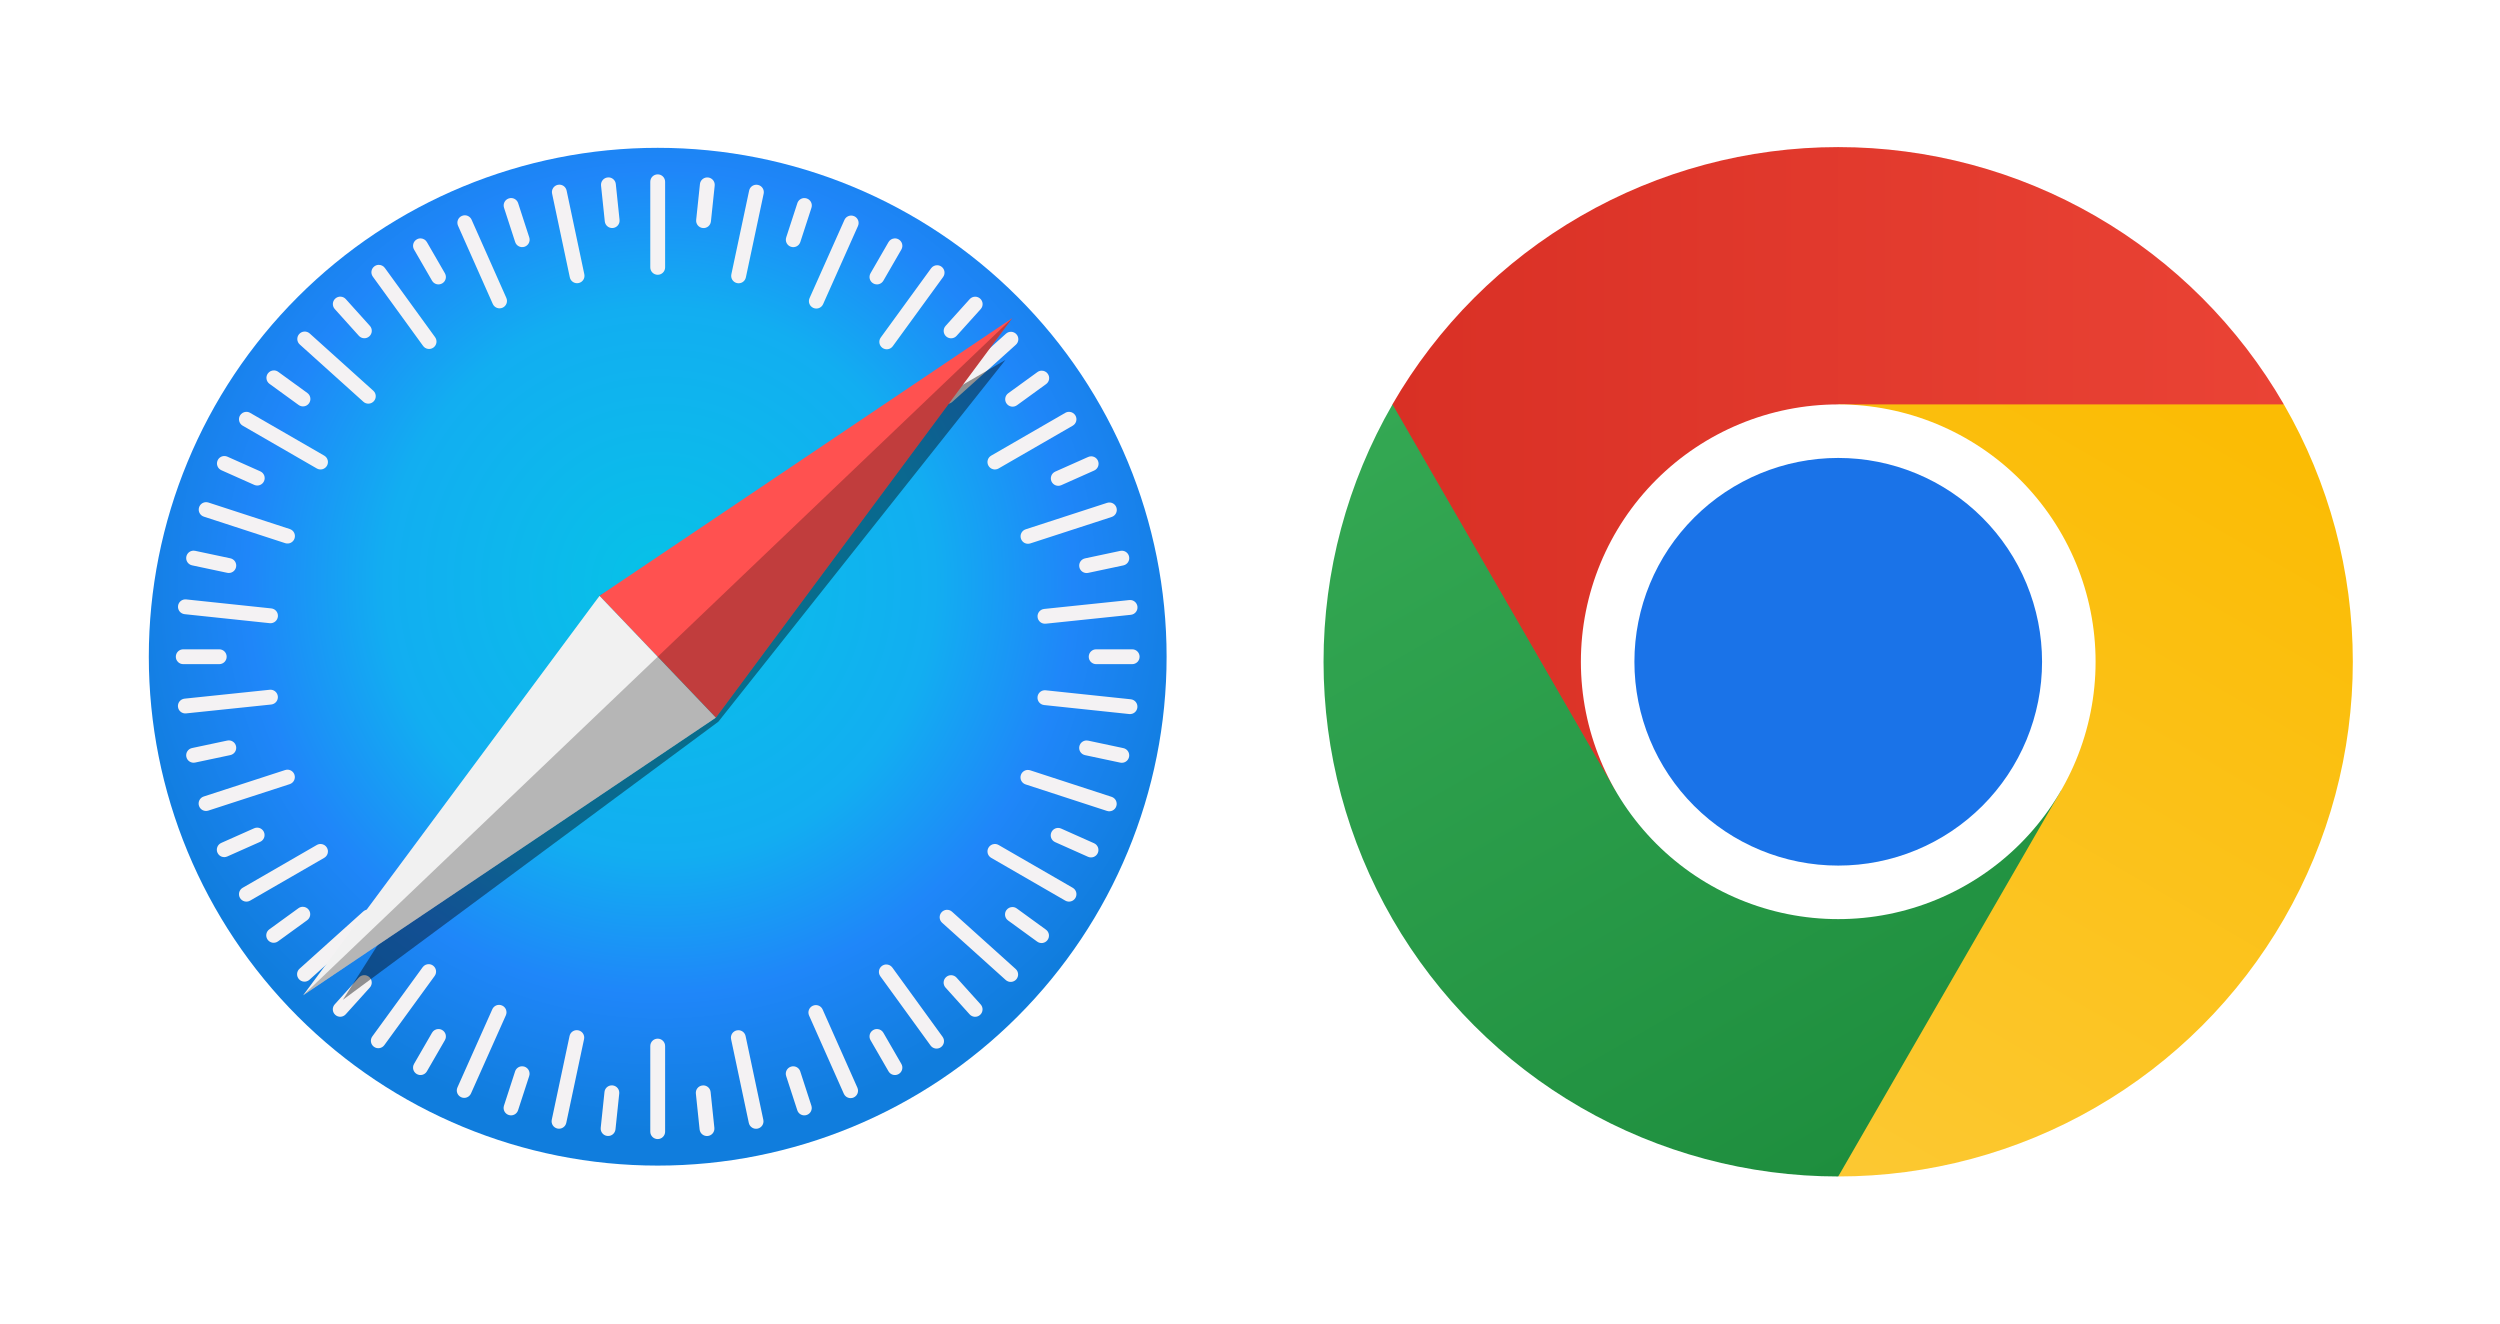
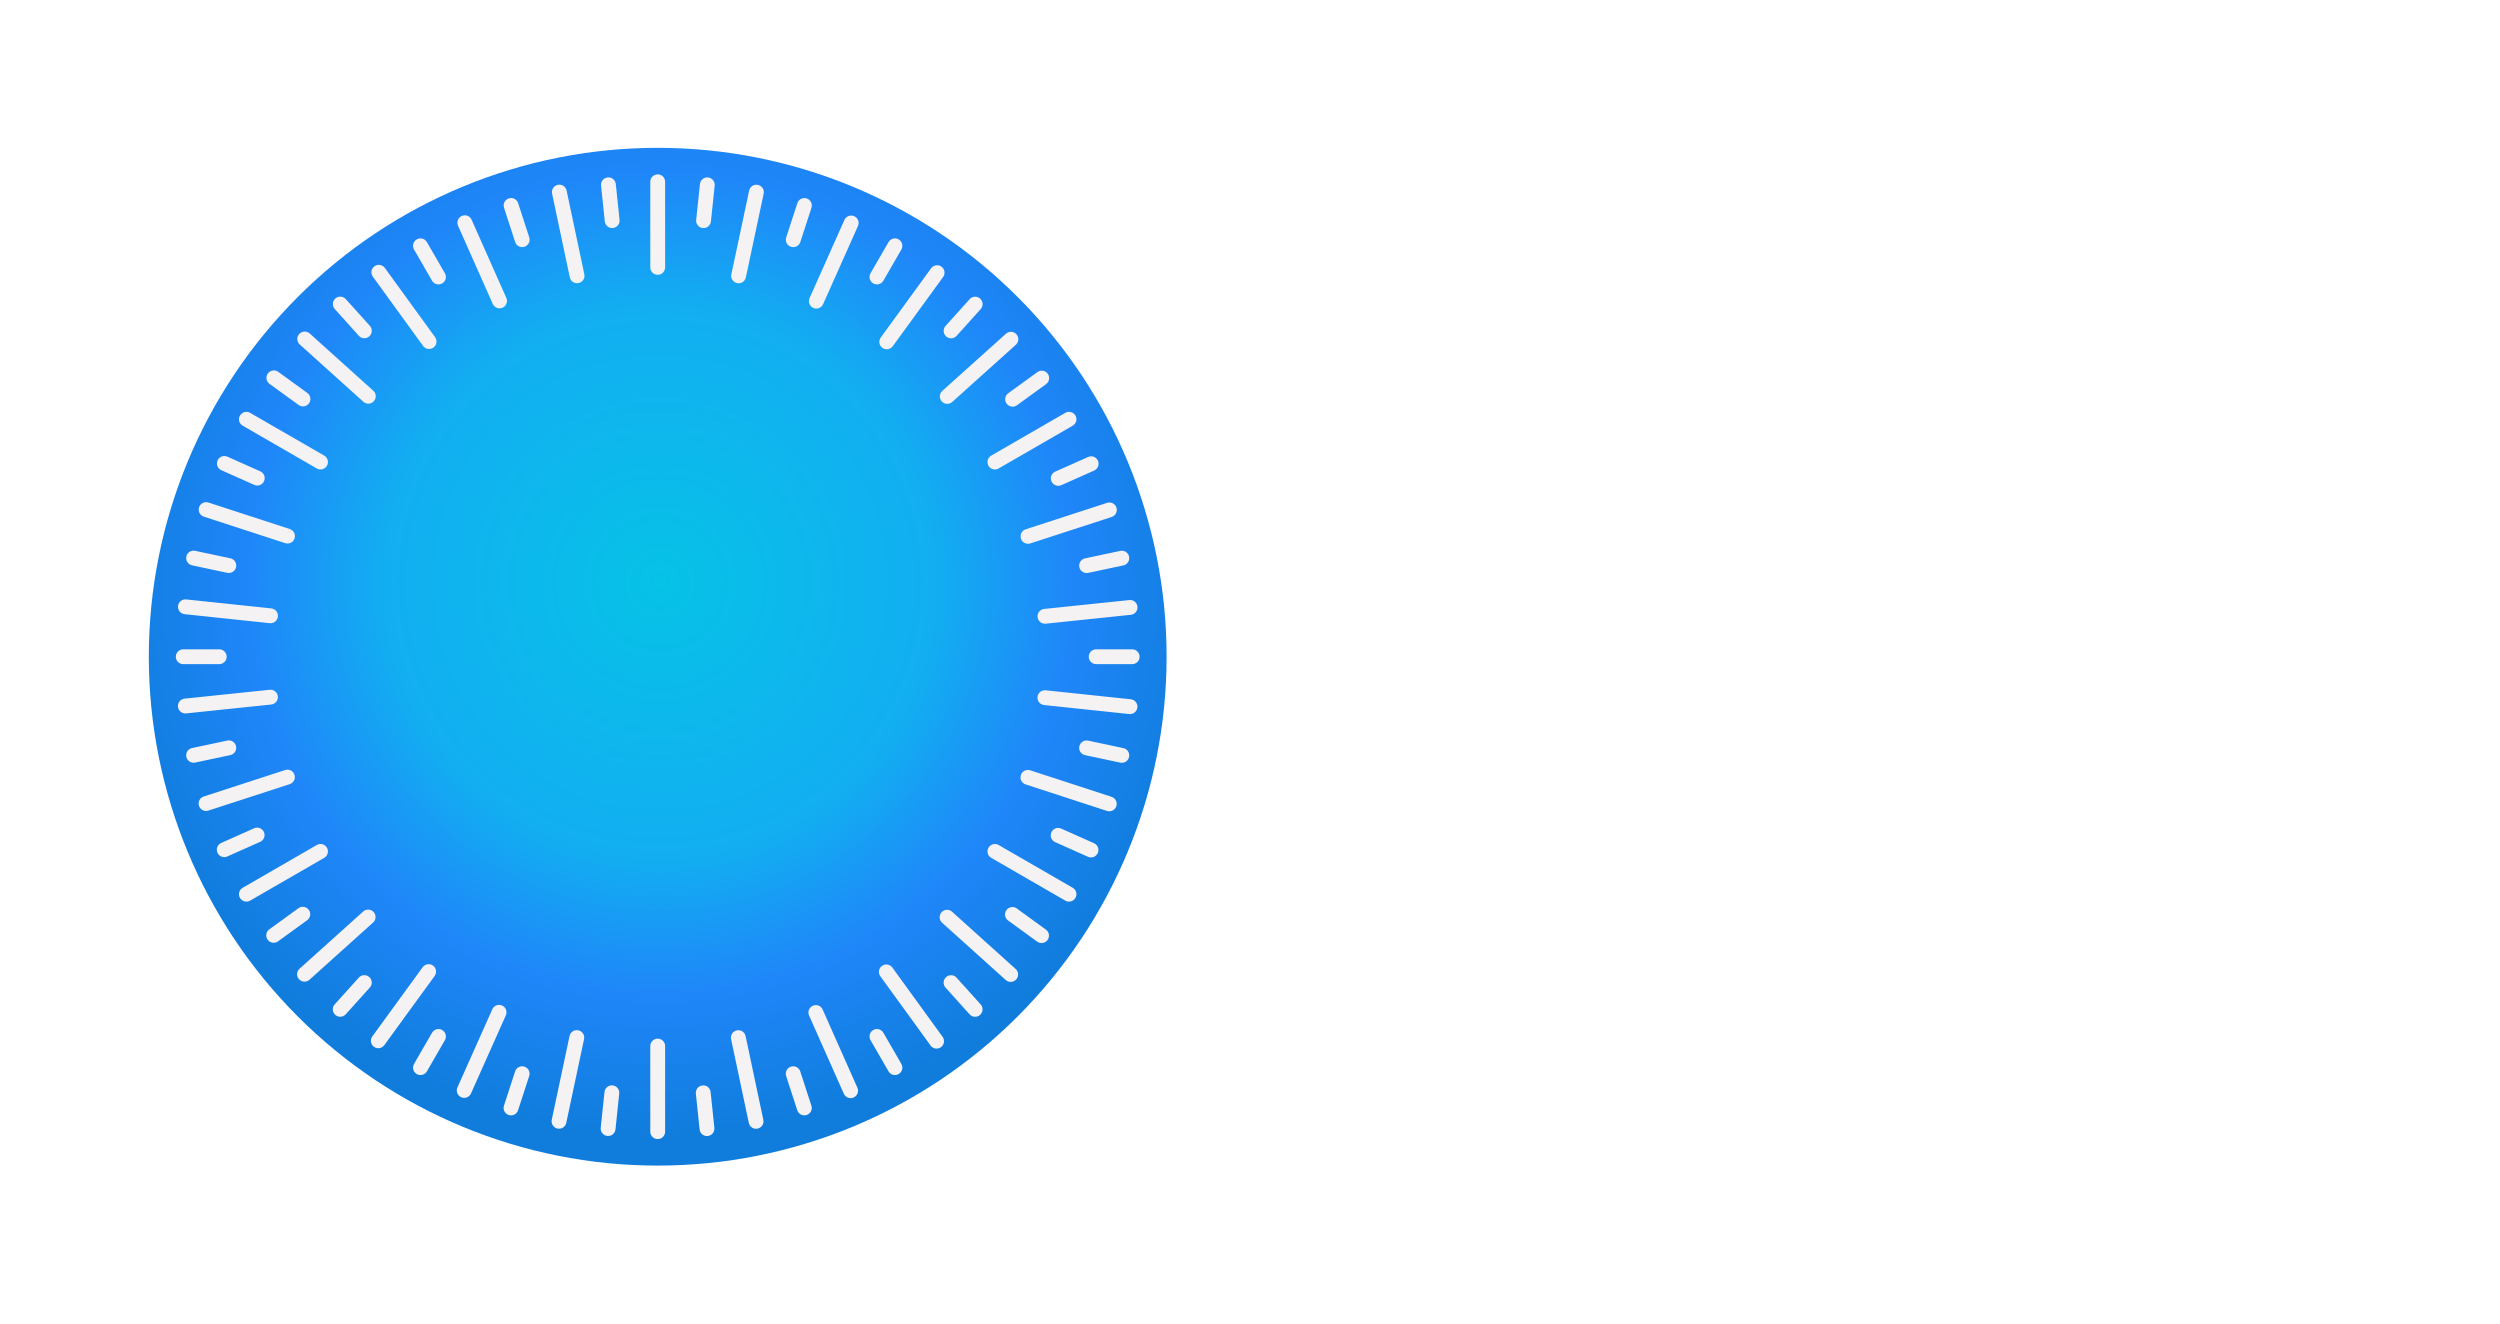
<svg xmlns="http://www.w3.org/2000/svg" width="170" height="90" viewBox="0 0 170 90" fill="none">
  <g clip-path="url(#clip0_5503_38321)">
    <path d="M79.329 44.657C79.329 53.834 75.683 62.636 69.193 69.126C62.703 75.615 53.902 79.261 44.724 79.261C35.546 79.261 26.744 75.615 20.255 69.126C13.765 62.636 10.119 53.834 10.119 44.657C10.119 35.479 13.765 26.677 20.255 20.188C26.744 13.698 35.546 10.052 44.724 10.052C53.902 10.052 62.703 13.698 69.193 20.188C75.683 26.677 79.329 35.479 79.329 44.657Z" fill="url(#paint0_radial_5503_38321)" />
    <path d="M44.724 11.857C44.444 11.857 44.219 12.082 44.219 12.361V18.181C44.219 18.46 44.444 18.685 44.724 18.685C45.004 18.685 45.228 18.46 45.228 18.181V12.361C45.228 12.082 45.004 11.857 44.724 11.857ZM41.423 12.065C41.39 12.062 41.356 12.062 41.321 12.066C41.043 12.095 40.842 12.342 40.871 12.62L41.126 15.055C41.155 15.332 41.402 15.533 41.68 15.504C41.958 15.475 42.158 15.228 42.129 14.95L41.875 12.515C41.85 12.272 41.657 12.088 41.423 12.065H41.423ZM48.048 12.068C47.814 12.09 47.621 12.274 47.596 12.517L47.34 14.952C47.31 15.23 47.511 15.477 47.789 15.506C48.067 15.536 48.314 15.335 48.343 15.057L48.599 12.623C48.629 12.345 48.428 12.098 48.15 12.068C48.115 12.065 48.081 12.065 48.048 12.068L48.048 12.068ZM38.033 12.557C37.999 12.557 37.965 12.561 37.931 12.568C37.658 12.626 37.484 12.892 37.542 13.166L38.747 18.859C38.805 19.133 39.072 19.306 39.345 19.248C39.619 19.19 39.792 18.924 39.734 18.65L38.529 12.957C38.478 12.718 38.268 12.555 38.033 12.557L38.033 12.557ZM51.438 12.562C51.203 12.559 50.992 12.722 50.941 12.961L49.732 18.654C49.674 18.927 49.847 19.194 50.121 19.252C50.394 19.311 50.661 19.137 50.719 18.864L51.929 13.171C51.987 12.898 51.813 12.631 51.54 12.573C51.506 12.566 51.472 12.562 51.438 12.562L51.438 12.562ZM34.797 13.469C34.732 13.463 34.664 13.47 34.598 13.493C34.332 13.579 34.188 13.862 34.274 14.128L35.03 16.456C35.117 16.722 35.4 16.867 35.666 16.78C35.932 16.694 36.076 16.41 35.99 16.145L35.234 13.816C35.169 13.617 34.993 13.486 34.797 13.469V13.469ZM54.655 13.47C54.459 13.487 54.284 13.618 54.219 13.818L53.462 16.145C53.376 16.411 53.52 16.695 53.786 16.781C54.052 16.868 54.335 16.723 54.422 16.458L55.179 14.129C55.265 13.864 55.121 13.58 54.855 13.494C54.788 13.472 54.721 13.465 54.655 13.47V13.47ZM31.597 14.64C31.532 14.641 31.465 14.656 31.402 14.684C31.146 14.798 31.032 15.095 31.146 15.35L33.509 20.668C33.623 20.923 33.92 21.038 34.175 20.924C34.43 20.81 34.545 20.514 34.431 20.258L32.068 14.94C31.982 14.749 31.794 14.636 31.597 14.64V14.64ZM57.891 14.658C57.695 14.655 57.506 14.766 57.421 14.957L55.05 20.272C54.936 20.527 55.05 20.824 55.305 20.938C55.56 21.052 55.858 20.938 55.971 20.683L58.342 15.369C58.456 15.113 58.342 14.816 58.087 14.702C58.023 14.674 57.957 14.659 57.891 14.658V14.658ZM28.627 16.212C28.53 16.204 28.431 16.226 28.34 16.279C28.098 16.418 28.016 16.726 28.155 16.968L29.379 19.088C29.519 19.33 29.826 19.412 30.068 19.272C30.311 19.133 30.393 18.825 30.253 18.583L29.029 16.463C28.942 16.312 28.789 16.223 28.627 16.212V16.212ZM60.821 16.212C60.659 16.223 60.507 16.312 60.419 16.463L59.195 18.583C59.055 18.825 59.138 19.133 59.38 19.272C59.622 19.412 59.929 19.33 60.069 19.088L61.293 16.968C61.433 16.726 61.35 16.418 61.108 16.279C61.017 16.226 60.917 16.205 60.821 16.212V16.212ZM25.743 18.011C25.646 18.014 25.549 18.045 25.464 18.107C25.238 18.271 25.188 18.585 25.352 18.811L28.769 23.522C28.933 23.748 29.248 23.798 29.474 23.634C29.7 23.47 29.75 23.156 29.586 22.929L26.169 18.219C26.066 18.078 25.905 18.005 25.743 18.011V18.011ZM63.741 18.036C63.579 18.03 63.418 18.103 63.315 18.244L59.892 22.95C59.727 23.176 59.777 23.49 60.003 23.655C60.229 23.819 60.543 23.77 60.708 23.544L64.131 18.838C64.295 18.612 64.246 18.297 64.02 18.133C63.935 18.071 63.838 18.04 63.741 18.036L63.741 18.036ZM23.166 20.172C23.037 20.165 22.905 20.208 22.801 20.302C22.594 20.489 22.577 20.806 22.764 21.014L24.402 22.834C24.589 23.041 24.907 23.058 25.114 22.871C25.322 22.684 25.339 22.366 25.152 22.159L23.514 20.339C23.421 20.235 23.294 20.179 23.166 20.172V20.172ZM66.286 20.176C66.157 20.183 66.031 20.239 65.938 20.343L64.3 22.162C64.113 22.37 64.129 22.688 64.337 22.875C64.545 23.062 64.862 23.045 65.049 22.837L66.688 21.018C66.875 20.81 66.858 20.492 66.65 20.305C66.546 20.212 66.415 20.169 66.286 20.176L66.286 20.176ZM20.695 22.546C20.566 22.553 20.44 22.609 20.346 22.713C20.159 22.92 20.176 23.238 20.384 23.425L24.709 27.319C24.916 27.506 25.234 27.489 25.421 27.281C25.608 27.073 25.592 26.756 25.384 26.569L21.059 22.675C20.955 22.582 20.823 22.539 20.695 22.546L20.695 22.546ZM68.769 22.563C68.64 22.556 68.509 22.599 68.405 22.692L64.077 26.582C63.869 26.769 63.852 27.087 64.039 27.295C64.226 27.503 64.544 27.52 64.752 27.333L69.079 23.442C69.287 23.255 69.304 22.938 69.117 22.73C69.024 22.626 68.898 22.57 68.769 22.563H68.769ZM18.64 25.188C18.478 25.182 18.317 25.255 18.214 25.396C18.05 25.622 18.1 25.936 18.326 26.101L20.306 27.539C20.533 27.704 20.847 27.654 21.011 27.428C21.175 27.202 21.126 26.887 20.9 26.723L18.919 25.284C18.834 25.223 18.737 25.191 18.64 25.188L18.64 25.188ZM70.822 25.206C70.725 25.21 70.627 25.241 70.543 25.302L68.561 26.74C68.335 26.904 68.285 27.218 68.449 27.445C68.613 27.671 68.927 27.721 69.154 27.557L71.135 26.119C71.362 25.955 71.411 25.641 71.247 25.415C71.145 25.273 70.983 25.201 70.822 25.206V25.206ZM16.72 28.006C16.558 28.017 16.406 28.106 16.318 28.257C16.179 28.499 16.261 28.807 16.503 28.947L21.543 31.856C21.785 31.996 22.092 31.914 22.232 31.672C22.372 31.43 22.289 31.122 22.047 30.982L17.008 28.073C16.917 28.02 16.817 27.999 16.72 28.006V28.006ZM72.728 28.006C72.631 27.999 72.531 28.02 72.44 28.073L67.401 30.983C67.159 31.122 67.076 31.43 67.216 31.672C67.356 31.914 67.663 31.996 67.905 31.856L72.945 28.947C73.187 28.807 73.27 28.499 73.13 28.257C73.042 28.106 72.889 28.017 72.728 28.006V28.006ZM15.268 31.01C15.072 31.005 14.883 31.117 14.798 31.309C14.684 31.564 14.798 31.861 15.053 31.975L17.289 32.972C17.544 33.086 17.841 32.972 17.955 32.717C18.069 32.462 17.955 32.165 17.7 32.051L15.464 31.054C15.4 31.025 15.334 31.011 15.268 31.01ZM74.19 31.03C74.124 31.032 74.057 31.046 73.994 31.074L71.757 32.07C71.502 32.184 71.388 32.481 71.501 32.736C71.615 32.991 71.912 33.105 72.168 32.992L74.404 31.996C74.659 31.882 74.773 31.585 74.66 31.33C74.575 31.139 74.386 31.026 74.19 31.03ZM13.974 34.149C13.778 34.166 13.603 34.297 13.538 34.496C13.451 34.762 13.595 35.045 13.861 35.132L19.394 36.935C19.66 37.021 19.944 36.877 20.03 36.611C20.117 36.346 19.973 36.062 19.707 35.975L14.174 34.172C14.107 34.151 14.04 34.144 13.974 34.149V34.149ZM75.481 34.171C75.416 34.165 75.348 34.172 75.282 34.194L69.747 35.993C69.481 36.079 69.337 36.363 69.424 36.629C69.51 36.895 69.793 37.039 70.059 36.953L75.594 35.154C75.859 35.067 76.004 34.784 75.918 34.518C75.853 34.318 75.677 34.187 75.481 34.171V34.171ZM13.168 37.445C12.933 37.442 12.723 37.605 12.672 37.845C12.614 38.118 12.787 38.385 13.06 38.443L15.455 38.952C15.728 39.01 15.995 38.837 16.053 38.563C16.111 38.29 15.938 38.023 15.665 37.965L13.27 37.456C13.236 37.449 13.202 37.445 13.168 37.445L13.168 37.445ZM76.281 37.45C76.247 37.45 76.213 37.454 76.179 37.46L73.785 37.969C73.511 38.027 73.338 38.294 73.396 38.567C73.454 38.841 73.721 39.014 73.994 38.956L76.389 38.447C76.662 38.389 76.836 38.122 76.778 37.849C76.727 37.61 76.516 37.447 76.281 37.449L76.281 37.45ZM12.558 40.76C12.324 40.782 12.132 40.966 12.106 41.209C12.077 41.487 12.277 41.734 12.555 41.764L18.342 42.376C18.62 42.405 18.867 42.205 18.897 41.927C18.926 41.649 18.726 41.401 18.448 41.372L12.661 40.76C12.626 40.757 12.592 40.757 12.558 40.76L12.558 40.76ZM76.895 40.803C76.862 40.8 76.827 40.8 76.793 40.804L71.005 41.408C70.727 41.437 70.526 41.684 70.555 41.962C70.584 42.24 70.832 42.44 71.109 42.411L76.897 41.807C77.175 41.778 77.376 41.531 77.347 41.253C77.321 41.01 77.129 40.826 76.895 40.803L76.895 40.803ZM12.46 44.153C12.181 44.153 11.956 44.378 11.956 44.658C11.956 44.937 12.181 45.162 12.46 45.162H14.908C15.188 45.162 15.413 44.937 15.413 44.658C15.413 44.378 15.188 44.153 14.908 44.153H12.46ZM74.54 44.153C74.26 44.153 74.035 44.378 74.035 44.658C74.035 44.937 74.26 45.162 74.54 45.162H76.988C77.267 45.162 77.492 44.937 77.492 44.658C77.492 44.378 77.267 44.153 76.988 44.153H74.54ZM18.441 46.903C18.408 46.9 18.373 46.9 18.339 46.904L12.551 47.508C12.273 47.537 12.072 47.784 12.101 48.062C12.13 48.34 12.377 48.54 12.655 48.511L18.443 47.907C18.721 47.878 18.922 47.631 18.893 47.353C18.867 47.11 18.675 46.926 18.441 46.903L18.441 46.903ZM71.004 46.939C70.77 46.962 70.577 47.145 70.552 47.388C70.522 47.666 70.722 47.914 71 47.943L76.787 48.555C77.066 48.584 77.313 48.384 77.342 48.106C77.372 47.828 77.171 47.581 76.894 47.551L71.106 46.94C71.072 46.936 71.037 46.936 71.004 46.939L71.004 46.939ZM15.556 50.347C15.522 50.348 15.488 50.351 15.454 50.358L13.059 50.867C12.786 50.925 12.613 51.192 12.671 51.465C12.729 51.739 12.996 51.912 13.269 51.854L15.664 51.346C15.937 51.287 16.11 51.021 16.052 50.747C16.002 50.508 15.791 50.345 15.556 50.347L15.556 50.347ZM73.891 50.352C73.656 50.35 73.446 50.513 73.395 50.752C73.337 51.025 73.51 51.292 73.784 51.35L76.178 51.859C76.451 51.917 76.718 51.744 76.776 51.471C76.835 51.197 76.661 50.93 76.388 50.872L73.993 50.363C73.959 50.356 73.925 50.353 73.891 50.353L73.891 50.352ZM19.588 52.339C19.523 52.333 19.455 52.341 19.389 52.363L13.854 54.162C13.589 54.248 13.444 54.532 13.531 54.797C13.617 55.063 13.901 55.208 14.166 55.121L19.701 53.322C19.966 53.236 20.111 52.952 20.025 52.686C19.96 52.487 19.784 52.356 19.588 52.339V52.339ZM69.855 52.357C69.659 52.374 69.483 52.505 69.418 52.704C69.331 52.97 69.475 53.253 69.741 53.34L75.274 55.143C75.54 55.229 75.824 55.085 75.91 54.819C75.997 54.554 75.853 54.27 75.587 54.184L70.054 52.381C69.987 52.359 69.92 52.352 69.855 52.357V52.357ZM17.476 56.28C17.411 56.281 17.344 56.295 17.28 56.324L15.044 57.319C14.789 57.433 14.675 57.73 14.788 57.985C14.902 58.241 15.199 58.355 15.454 58.241L17.691 57.245C17.946 57.132 18.06 56.835 17.947 56.579C17.861 56.388 17.673 56.276 17.476 56.28V56.28ZM71.964 56.299C71.767 56.294 71.579 56.407 71.493 56.598C71.379 56.853 71.493 57.151 71.748 57.264L73.984 58.262C74.239 58.376 74.537 58.262 74.65 58.007C74.764 57.751 74.65 57.454 74.395 57.34L72.159 56.343C72.096 56.314 72.029 56.3 71.964 56.299V56.299ZM21.831 57.392C21.734 57.385 21.634 57.407 21.543 57.459L16.503 60.369C16.261 60.509 16.179 60.816 16.318 61.058C16.458 61.3 16.766 61.382 17.008 61.243L22.047 58.333C22.289 58.193 22.372 57.886 22.232 57.644C22.145 57.492 21.992 57.404 21.831 57.392V57.392ZM67.618 57.392C67.456 57.403 67.303 57.492 67.216 57.644C67.076 57.886 67.159 58.193 67.401 58.333L72.44 61.243C72.683 61.382 72.99 61.3 73.13 61.058C73.27 60.816 73.187 60.509 72.945 60.369L67.905 57.459C67.814 57.407 67.715 57.386 67.618 57.392V57.392ZM20.573 61.662C20.476 61.666 20.379 61.697 20.294 61.759L18.313 63.196C18.087 63.36 18.037 63.675 18.201 63.901C18.365 64.127 18.679 64.177 18.905 64.013L20.887 62.575C21.113 62.411 21.163 62.097 20.999 61.871C20.896 61.729 20.735 61.657 20.573 61.662L20.573 61.662ZM68.863 61.679C68.701 61.673 68.54 61.746 68.437 61.887C68.273 62.114 68.323 62.428 68.549 62.592L70.529 64.031C70.755 64.195 71.069 64.146 71.234 63.919C71.398 63.693 71.348 63.379 71.122 63.215L69.142 61.776C69.057 61.714 68.96 61.683 68.863 61.679L68.863 61.679ZM25.061 61.853C24.932 61.846 24.801 61.889 24.697 61.983L20.369 65.873C20.161 66.06 20.144 66.378 20.331 66.585C20.518 66.793 20.835 66.81 21.043 66.623L25.371 62.733C25.579 62.546 25.596 62.228 25.409 62.02C25.316 61.916 25.189 61.86 25.061 61.853ZM64.375 61.867C64.246 61.874 64.12 61.93 64.027 62.034C63.84 62.242 63.856 62.56 64.064 62.747L68.389 66.64C68.597 66.827 68.915 66.81 69.102 66.603C69.289 66.395 69.272 66.077 69.064 65.89L64.739 61.997C64.635 61.903 64.504 61.861 64.375 61.867V61.867ZM29.166 65.563C29.005 65.557 28.843 65.63 28.741 65.771L25.317 70.477C25.153 70.703 25.202 71.017 25.428 71.182C25.654 71.346 25.969 71.297 26.133 71.071L29.556 66.365C29.721 66.139 29.671 65.824 29.445 65.66C29.361 65.598 29.264 65.567 29.166 65.563ZM60.253 65.584C60.156 65.588 60.059 65.619 59.974 65.681C59.748 65.845 59.698 66.159 59.862 66.385L63.279 71.096C63.443 71.322 63.758 71.372 63.984 71.208C64.21 71.044 64.26 70.73 64.096 70.503L60.679 65.793C60.576 65.651 60.415 65.579 60.253 65.585L60.253 65.584ZM24.747 66.311C24.618 66.319 24.492 66.374 24.399 66.478L22.761 68.297C22.574 68.505 22.59 68.823 22.798 69.01C23.006 69.197 23.323 69.18 23.51 68.972L25.148 67.153C25.336 66.945 25.319 66.628 25.111 66.441C25.007 66.347 24.876 66.305 24.747 66.311L24.747 66.311ZM64.698 66.314C64.569 66.306 64.438 66.35 64.334 66.443C64.126 66.63 64.109 66.948 64.296 67.156L65.934 68.975C66.121 69.183 66.439 69.199 66.647 69.012C66.854 68.825 66.871 68.507 66.684 68.3L65.046 66.48C64.953 66.376 64.826 66.32 64.698 66.314L64.698 66.314ZM33.947 68.332C33.751 68.327 33.562 68.439 33.477 68.631L31.106 73.945C30.992 74.201 31.106 74.498 31.361 74.612C31.616 74.726 31.913 74.612 32.027 74.356L34.398 69.042C34.512 68.787 34.398 68.49 34.143 68.376C34.079 68.347 34.013 68.333 33.947 68.332ZM55.469 68.346C55.403 68.348 55.337 68.362 55.273 68.39C55.018 68.504 54.903 68.801 55.017 69.056L57.38 74.374C57.494 74.629 57.791 74.743 58.047 74.63C58.302 74.516 58.416 74.219 58.303 73.964L55.939 68.646C55.854 68.455 55.666 68.343 55.469 68.346V68.346ZM29.781 69.975C29.619 69.986 29.467 70.075 29.379 70.226L28.155 72.346C28.016 72.588 28.098 72.896 28.34 73.035C28.582 73.175 28.889 73.093 29.029 72.851L30.253 70.731C30.393 70.489 30.311 70.181 30.068 70.042C29.978 69.989 29.878 69.968 29.781 69.975V69.975ZM59.667 69.975C59.57 69.968 59.471 69.989 59.38 70.042C59.138 70.181 59.055 70.489 59.195 70.731L60.419 72.851C60.559 73.093 60.866 73.175 61.108 73.035C61.35 72.896 61.433 72.588 61.293 72.346L60.069 70.226C59.982 70.075 59.829 69.986 59.667 69.975V69.975ZM39.225 70.051C38.99 70.049 38.78 70.211 38.729 70.451L37.52 76.143C37.462 76.417 37.635 76.683 37.908 76.742C38.182 76.8 38.449 76.626 38.507 76.353L39.716 70.66C39.774 70.387 39.601 70.12 39.327 70.062C39.293 70.055 39.259 70.051 39.225 70.051L39.225 70.051ZM50.205 70.055C50.171 70.055 50.137 70.058 50.103 70.065C49.83 70.123 49.656 70.39 49.714 70.663L50.919 76.357C50.977 76.63 51.244 76.804 51.517 76.746C51.791 76.688 51.964 76.421 51.906 76.147L50.701 70.455C50.65 70.215 50.44 70.052 50.205 70.054L50.205 70.055ZM44.724 70.629C44.444 70.629 44.219 70.854 44.219 71.133V76.953C44.219 77.232 44.444 77.457 44.724 77.457C45.004 77.457 45.228 77.232 45.228 76.953V71.133C45.228 70.854 45.004 70.629 44.724 70.629ZM35.463 72.509C35.267 72.526 35.091 72.657 35.026 72.856L34.27 75.184C34.183 75.45 34.328 75.734 34.593 75.82C34.859 75.907 35.143 75.762 35.229 75.496L35.986 73.168C36.072 72.902 35.928 72.619 35.662 72.532C35.596 72.511 35.528 72.504 35.463 72.509V72.509ZM53.981 72.51C53.916 72.504 53.849 72.511 53.782 72.533C53.516 72.62 53.372 72.903 53.458 73.169L54.215 75.497C54.301 75.763 54.584 75.908 54.85 75.821C55.116 75.735 55.261 75.451 55.174 75.186L54.418 72.858C54.353 72.658 54.177 72.527 53.981 72.51V72.51ZM41.557 73.807C41.323 73.829 41.13 74.013 41.105 74.256L40.849 76.691C40.82 76.969 41.02 77.216 41.298 77.245C41.576 77.275 41.823 77.074 41.853 76.796L42.108 74.362C42.138 74.084 41.937 73.837 41.66 73.807C41.625 73.804 41.591 73.804 41.557 73.807L41.557 73.807ZM47.871 73.809C47.837 73.806 47.803 73.806 47.768 73.81C47.49 73.839 47.29 74.086 47.319 74.364L47.573 76.799C47.602 77.077 47.849 77.277 48.127 77.248C48.405 77.219 48.606 76.972 48.577 76.694L48.322 74.259C48.297 74.016 48.105 73.832 47.871 73.809L47.871 73.809Z" fill="#F4F2F3" />
    <g opacity="0.409" filter="url(#filter0_f_5503_38321)">
-       <path d="M68.37 24.476L40.767 40.513L23.314 67.989L48.846 49.078L68.37 24.476Z" fill="black" />
-     </g>
-     <path d="M48.68 48.8L40.768 40.514L68.835 21.633L48.68 48.8Z" fill="#FF5150" />
-     <path d="M48.68 48.8L40.768 40.514L20.613 67.68L48.68 48.8Z" fill="#F1F1F1" />
-     <path opacity="0.243" d="M20.613 67.68L48.68 48.8L68.835 21.633L20.613 67.68Z" fill="black" />
+       </g>
+     <path opacity="0.243" d="M20.613 67.68L68.835 21.633L20.613 67.68Z" fill="black" />
  </g>
  <g clip-path="url(#clip1_5503_38321)">
    <path d="M155.303 27.5C152.231 22.18 147.813 17.762 142.492 14.69C137.172 11.619 131.136 10.002 124.993 10.002C118.85 10.002 112.814 11.619 107.494 14.69C102.173 17.762 97.755 22.18 94.683 27.5L96.783 65.3L155.303 27.5Z" fill="url(#paint1_linear_5503_38321)" />
    <path d="M109.845 53.75L94.69 27.5C91.618 32.821 90.001 38.856 90.001 45C90.001 51.144 91.618 57.179 94.69 62.5C97.762 67.82 102.18 72.239 107.5 75.311C112.821 78.382 118.856 80 125 80L159.3 45L109.845 53.75Z" fill="url(#paint2_linear_5503_38321)" />
    <path d="M140.155 53.75L125 80C131.143 79.999 137.178 78.38 142.497 75.308C147.817 72.236 152.234 67.817 155.305 62.497C158.376 57.176 159.992 51.141 159.992 44.998C159.992 38.855 158.375 32.82 155.303 27.5H125L140.155 53.75Z" fill="url(#paint3_linear_5503_38321)" />
    <path d="M125 62.5C127.298 62.5 129.574 62.047 131.697 61.168C133.82 60.288 135.749 58.999 137.374 57.374C138.999 55.749 140.288 53.82 141.168 51.697C142.047 49.574 142.5 47.298 142.5 45C142.5 42.702 142.047 40.426 141.168 38.303C140.288 36.18 138.999 34.251 137.374 32.626C135.749 31.001 133.82 29.712 131.697 28.832C129.574 27.953 127.298 27.5 125 27.5C120.359 27.5 115.908 29.344 112.626 32.626C109.344 35.907 107.5 40.359 107.5 45C107.5 49.641 109.344 54.093 112.626 57.374C115.908 60.656 120.359 62.5 125 62.5Z" fill="white" />
    <path d="M125 58.86C126.82 58.86 128.622 58.502 130.304 57.805C131.986 57.108 133.513 56.087 134.801 54.8C136.088 53.514 137.108 51.986 137.805 50.304C138.501 48.622 138.86 46.82 138.86 45C138.86 43.18 138.501 41.378 137.805 39.696C137.108 38.014 136.088 36.486 134.801 35.2C133.513 33.913 131.986 32.892 130.304 32.195C128.622 31.498 126.82 31.14 125 31.14C121.324 31.14 117.799 32.6 115.199 35.2C112.6 37.799 111.14 41.324 111.14 45C111.14 48.676 112.6 52.201 115.199 54.8C117.799 57.4 121.324 58.86 125 58.86Z" fill="#1A73E8" />
  </g>
  <defs>
    <filter id="filter0_f_5503_38321" x="20.769" y="21.931" width="50.145" height="48.602" filterUnits="userSpaceOnUse" color-interpolation-filters="sRGB">
      <feFlood flood-opacity="0" result="BackgroundImageFix" />
      <feBlend mode="normal" in="SourceGraphic" in2="BackgroundImageFix" result="shape" />
      <feGaussianBlur stdDeviation="1.272" result="effect1_foregroundBlur_5503_38321" />
    </filter>
    <radialGradient id="paint0_radial_5503_38321" cx="0" cy="0" r="1" gradientUnits="userSpaceOnUse" gradientTransform="translate(44.88 39.611) scale(37.547)">
      <stop stop-color="#06C2E7" />
      <stop offset="0.25" stop-color="#0DB8EC" />
      <stop offset="0.5" stop-color="#12AEF1" />
      <stop offset="0.75" stop-color="#1F86F9" />
      <stop offset="1" stop-color="#107DDD" />
    </radialGradient>
    <linearGradient id="paint1_linear_5503_38321" x1="94.69" y1="31.875" x2="155.303" y2="31.875" gradientUnits="userSpaceOnUse">
      <stop stop-color="#D93025" />
      <stop offset="1" stop-color="#EA4335" />
    </linearGradient>
    <linearGradient id="paint2_linear_5503_38321" x1="128.787" y1="77.809" x2="98.477" y2="25.309" gradientUnits="userSpaceOnUse">
      <stop stop-color="#1E8E3E" />
      <stop offset="1" stop-color="#34A853" />
    </linearGradient>
    <linearGradient id="paint3_linear_5503_38321" x1="119.89" y1="80" x2="150.2" y2="27.591" gradientUnits="userSpaceOnUse">
      <stop stop-color="#FCC934" />
      <stop offset="1" stop-color="#FBBC04" />
    </linearGradient>
    <clipPath id="clip0_5503_38321">
      <rect width="70" height="70" fill="white" transform="translate(10 10)" />
    </clipPath>
    <clipPath id="clip1_5503_38321">
-       <rect width="70" height="70" fill="white" transform="translate(90 10)" />
-     </clipPath>
+       </clipPath>
  </defs>
</svg>